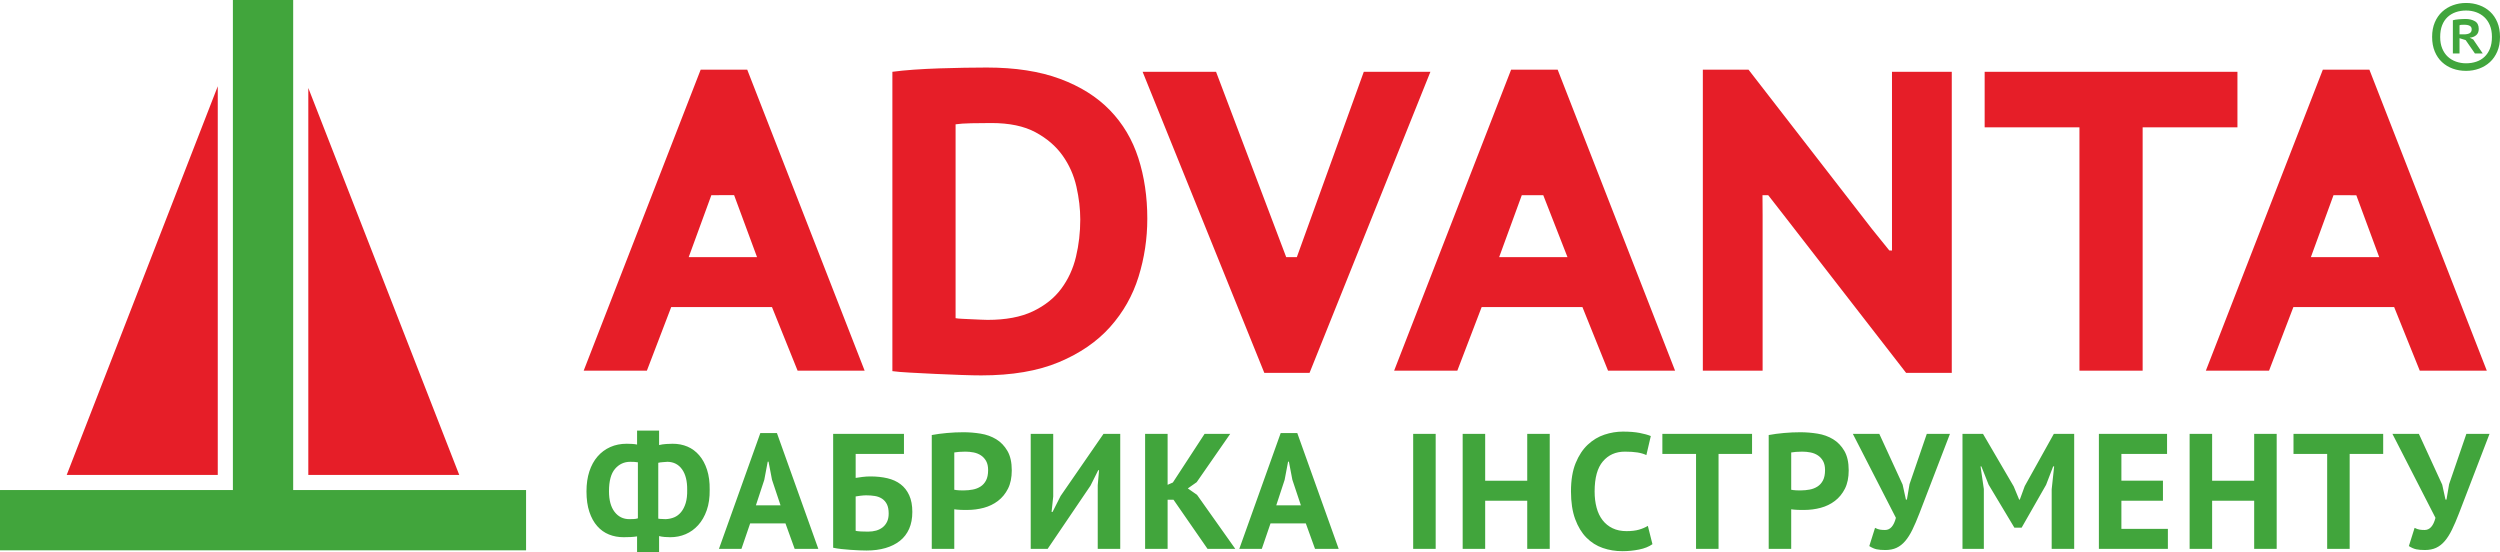
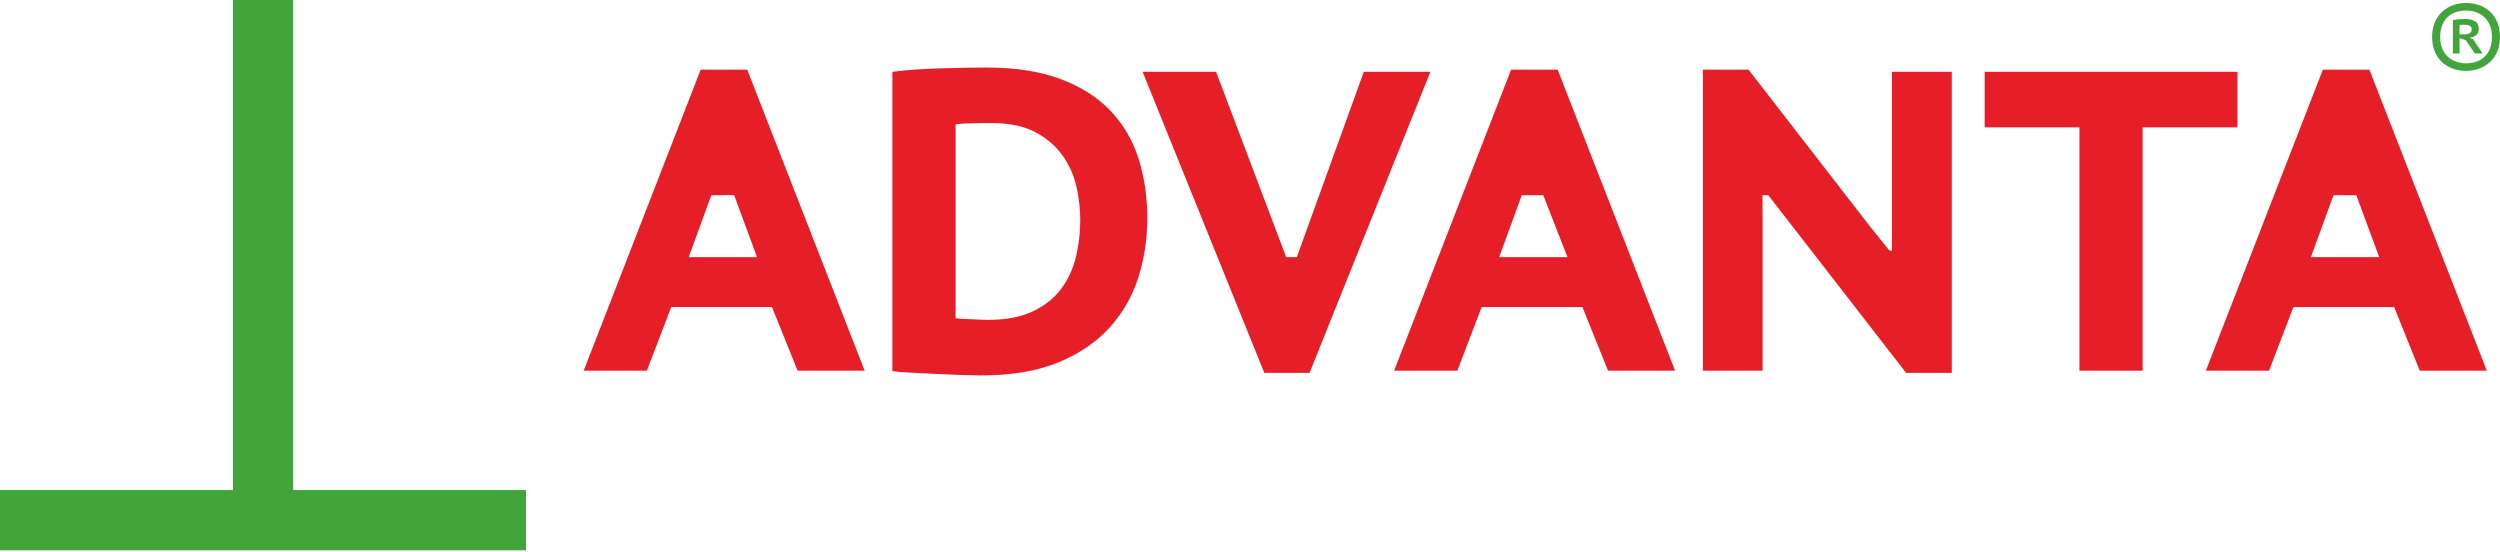
<svg xmlns="http://www.w3.org/2000/svg" xml:space="preserve" width="66mm" height="14.577mm" version="1.1" style="shape-rendering:geometricPrecision; text-rendering:geometricPrecision; image-rendering:optimizeQuality; fill-rule:evenodd; clip-rule:evenodd" viewBox="0 0 6585.45 1454.49">
  <defs>
    <style type="text/css">
   
    .fil2 {fill:#41A53C}
    .fil1 {fill:#41A53C;fill-rule:nonzero}
    .fil0 {fill:#E61E28;fill-rule:nonzero}
   
  </style>
  </defs>
  <g id="Слой_x0020_1">
    <g id="_1183292727776">
      <path class="fil0" d="M2033.53 808.89l-265.46 0 -64.1 167.58 -166.48 0 308.2 -792.98 122.61 0 309.32 792.98 -176.59 0 -67.49 -167.58zm-219.35 -131.61l179.97 0 -60.39 -163.31 -59.96 0.2 -59.63 163.11zm536.53 -488.17c16.49,-2.23 35.42,-4.11 56.79,-5.62 21.37,-1.49 43.49,-2.6 66.37,-3.38 22.87,-0.73 45.17,-1.31 66.92,-1.69 21.75,-0.38 41.25,-0.55 58.49,-0.55 74.98,0 139.29,9.93 192.9,29.8 53.61,19.89 97.48,47.44 131.59,82.69 34.12,35.24 59.07,77.23 74.81,125.97 15.74,48.74 23.62,101.97 23.62,159.73 0,52.47 -7.68,103.48 -23.06,152.94 -15.38,49.51 -40.3,93.57 -74.79,132.18 -34.5,38.63 -79.49,69.57 -134.97,92.8 -55.5,23.25 -123.74,34.86 -204.72,34.86 -12.75,0 -30.19,-0.36 -52.31,-1.12 -22.11,-0.77 -44.99,-1.69 -68.61,-2.79 -23.62,-1.14 -45.74,-2.28 -66.36,-3.4 -20.61,-1.11 -36.18,-2.41 -46.68,-3.91l0 -788.51zm260.95 134.98c-17.24,0 -34.87,0.18 -52.85,0.56 -18.01,0.38 -31.88,1.31 -41.63,2.81l0 510.66c3.75,0.76 9.57,1.32 17.43,1.69 7.87,0.38 16.11,0.76 24.74,1.14 8.64,0.36 16.88,0.73 24.77,1.12 7.86,0.39 13.67,0.55 17.42,0.55 48,0 87.74,-7.49 119.24,-22.5 31.48,-15 56.43,-34.86 74.79,-59.61 18.37,-24.73 31.31,-52.87 38.79,-84.33 7.51,-31.5 11.27,-64.14 11.27,-97.88 0,-27.75 -3.38,-56.62 -10.13,-86.62 -6.76,-29.97 -18.94,-57.34 -36.57,-82.11 -17.6,-24.74 -41.42,-45.15 -71.41,-61.27 -30,-16.13 -68.62,-24.2 -115.85,-24.2zm804.42 353.27l176.4 -488.25 175.46 0 -318.32 793 -119.23 0 -320.56 -793 193.46 0 184.76 488.18 28.02 0.07zm752.29 131.53l-265.44 0 -64.12 167.58 -166.46 0 308.19 -792.98 122.6 0 309.32 792.98 -176.59 0 -67.49 -167.58zm-219.33 -131.61l179.97 0 -63.76 -163.06c-15.81,0.11 -36.07,0.02 -56.6,-0.05l-59.61 163.11zm749.11 -111.36l-40.32 -51.72 -15.13 0.04 0.33 52.81 0 409.42 -157.46 0 0 -792.98 120.34 0 325.08 419.56 45.88 56.79 6.97 0.02 0 -57.94 0 -412.82 157.47 0 0 793 -120.36 0 -322.81 -416.19zm1195.67 -230.58l-249.71 0 0 641.13 -166.48 0 0 -641.13 -249.69 0 0 -146.23 665.88 0 0 146.23zm412.8 473.55l-265.45 0 -64.12 167.58 -166.46 0 308.18 -792.98 122.61 0 309.32 792.98 -176.59 0 -67.48 -167.58zm-219.34 -131.61l179.95 0 -60.27 -162.98 -60.08 -0.13 -59.61 163.11z" />
-       <path class="fil1" d="M1678.16 1412.95c-5.48,0.84 -11.1,1.44 -16.88,1.72 -5.76,0.3 -11.95,0.43 -18.6,0.43 -13.85,0 -26.69,-2.36 -38.51,-7.13 -11.82,-4.76 -22.15,-12.09 -30.93,-22.07 -8.81,-9.96 -15.73,-22.48 -20.78,-37.66 -5.04,-15.12 -7.56,-33.09 -7.56,-53.85 0,-19.64 2.52,-37.15 7.56,-52.57 5.06,-15.44 12.25,-28.56 21.64,-39.39 9.38,-10.8 20.56,-19.11 33.55,-24.88 12.96,-5.78 27.4,-8.64 43.27,-8.64 3.73,0 8.35,0.12 13.84,0.43 5.49,0.3 9.95,0.87 13.41,1.73l0 -36.79 57.99 0 0 38.09c5.47,-1.44 11.74,-2.35 18.82,-2.82 7.04,-0.41 12.76,-0.63 17.07,-0.63 14.16,0 27.12,2.53 38.95,7.55 11.84,5.06 22.15,12.72 30.93,22.94 8.8,10.26 15.68,22.95 20.56,38.08 4.91,15.17 7.22,32.67 6.92,52.59 0.3,20.47 -2.29,38.49 -7.78,54.07 -5.49,15.58 -12.98,28.65 -22.51,39.16 -9.52,10.53 -20.55,18.47 -33.11,23.81 -12.53,5.35 -26.02,7.99 -40.45,7.99 -4.62,0 -9.59,-0.22 -14.93,-0.65 -5.34,-0.41 -10.18,-1.21 -14.49,-2.37l0 42.42 -57.99 0 0 -41.54zm80.04 -196.48c-2.87,0.3 -6.78,0.6 -11.67,0.89 -4.91,0.28 -9.09,0.88 -12.55,1.71l0 147.13c2.59,0.6 5.7,0.88 9.31,0.88 3.6,0 6.99,0.13 10.18,0.43 8.07,-0.3 15.56,-1.89 22.48,-4.76 6.92,-2.9 13,-7.51 18.19,-13.84 5.18,-6.37 9.21,-14.27 12.12,-23.82 2.87,-9.52 4.17,-21.04 3.88,-34.6 0.29,-23.08 -4.2,-41.12 -13.42,-54.11 -9.23,-12.95 -22.06,-19.61 -38.51,-19.91zm-100.38 151.04c2.31,0 5.85,-0.09 10.59,-0.22 4.78,-0.16 8.74,-0.79 11.89,-1.97l0 -147.54c-2.87,-0.58 -6.19,-0.93 -9.94,-1.1 -3.75,-0.11 -7.2,-0.21 -10.39,-0.21 -15.86,0 -29.13,6.13 -39.81,18.48 -10.67,12.32 -16,32.03 -16,59 0,23.51 4.91,41.6 14.72,54.38 9.8,12.76 22.79,19.18 38.94,19.18zm411.23 11.25l-93.04 0 -22.92 67.06 -59.28 0 109.04 -305.06 43.69 0 109.06 305.06 -62.31 0 -24.24 -67.06zm-77.9 -47.6l64.92 0 -22.51 -67.5 -9.07 -47.58 -2.19 0 -9.08 48.04 -22.07 67.04zm203.53 -188.21l186.5 0 0 52.77 -127.22 0 0 63.2c4.92,-0.88 10.91,-1.76 17.97,-2.59 7.05,-0.88 14.06,-1.31 20.97,-1.31 16.15,0 31.02,1.59 44.58,4.74 13.56,3.19 25.15,8.46 34.82,15.83 9.66,7.33 17.24,17.01 22.71,28.99 5.49,11.97 8.22,26.59 8.22,43.9 0,17.04 -2.8,31.9 -8.42,44.58 -5.62,12.68 -13.69,23.21 -24.23,31.58 -10.54,8.37 -23.23,14.7 -38.08,19.03 -14.87,4.36 -31.53,6.5 -50,6.5 -4.89,0 -11.04,-0.14 -18.38,-0.43 -7.35,-0.29 -15.15,-0.72 -23.36,-1.3 -8.22,-0.59 -16.38,-1.3 -24.47,-2.18 -8.07,-0.85 -15.28,-2.02 -21.63,-3.43l0 -299.88zm92.17 257.44c7.51,0 14.5,-0.93 20.99,-2.72 6.49,-1.87 12.19,-4.69 17.09,-8.51 4.91,-3.83 8.79,-8.73 11.68,-14.65 2.87,-5.98 4.32,-13.2 4.32,-21.7 0,-10.25 -1.59,-18.39 -4.75,-24.67 -3.19,-6.19 -7.5,-11.1 -12.99,-14.65 -5.48,-3.5 -11.75,-5.9 -18.81,-6.98 -7.07,-1.14 -14.65,-1.72 -22.73,-1.72 -4.03,0 -9.08,0.33 -15.15,1.07 -6.06,0.73 -10.24,1.31 -12.55,1.86l0 90.58c3.17,0.79 8.01,1.39 14.51,1.69 6.49,0.28 12.61,0.41 18.38,0.41zm167.6 -254.44c12.12,-2.29 25.47,-4.07 40.02,-5.38 14.59,-1.31 29.07,-1.97 43.5,-1.97 15,0 30.08,1.24 45.21,3.68 15.15,2.46 28.79,7.35 40.9,14.7 12.12,7.35 21.98,17.63 29.62,30.74 7.67,13.11 11.48,30.19 11.48,51.27 0,19.05 -3.32,35.13 -9.96,48.25 -6.63,13.13 -15.43,23.87 -26.4,32.24 -10.97,8.37 -23.44,14.4 -37.43,18.17 -13.99,3.76 -28.49,5.62 -43.48,5.62 -1.44,0 -3.73,0 -6.92,0 -3.17,0 -6.49,-0.05 -9.94,-0.2 -3.47,-0.15 -6.87,-0.35 -10.18,-0.65 -3.32,-0.3 -5.7,-0.58 -7.13,-0.88l0 104.28 -59.3 0 0 -299.88zm88.27 43.74c-5.76,0 -11.23,0.2 -16.43,0.63 -5.2,0.43 -9.38,0.93 -12.53,1.5l0 98.25c1.16,0.26 2.87,0.56 5.19,0.84 2.3,0.3 4.75,0.51 7.34,0.66 2.59,0.15 5.14,0.23 7.56,0.23 2.46,0 4.26,0 5.42,0 7.8,0 15.52,-0.71 23.16,-2.2 7.63,-1.42 14.51,-4.09 20.54,-7.99 6.07,-3.9 10.91,-9.28 14.49,-16.2 3.62,-6.95 5.42,-16.02 5.42,-27.27 0,-9.53 -1.72,-17.37 -5.19,-23.59 -3.45,-6.2 -7.99,-11.17 -13.62,-14.93 -5.64,-3.73 -12.06,-6.35 -19.26,-7.8 -7.22,-1.42 -14.57,-2.13 -22.09,-2.13zm348.93 88.26l3.45 -39.38 -2.15 0 -20.34 40.67 -112.94 166.59 -44.58 0 0 -302.88 59.28 0 0 164.85 -4.31 40.68 2.59 0 21.19 -41.97 112.94 -163.56 44.13 0 0 302.88 -59.28 0 0 -167.88zm199.63 38.51l-15.58 0 0 129.36 -59.28 0 0 -302.88 59.28 0 0 134.14 13.84 -6.07 83.52 -128.08 67.5 0 -88.27 127.2 -23.38 16.45 24.24 16.88 100.82 142.35 -73.12 0 -89.57 -129.36zm348.48 62.3l-93.02 0 -22.94 67.06 -59.29 0 109.05 -305.06 43.7 0 109.05 305.06 -62.3 0 -24.25 -67.06zm-77.88 -47.6l64.9 0 -22.5 -67.5 -9.08 -47.58 -2.17 0 -9.1 48.04 -22.05 67.04zm661.12 -12.1l-110.79 0 0 126.77 -59.28 0 0 -302.88 59.28 0 0 123.31 110.79 0 0 -123.31 59.28 0 0 302.88 -59.28 0 0 -126.77zm329.86 114.38c-9.23,6.55 -20.99,11.32 -35.28,14.13 -14.25,2.87 -28.91,4.32 -43.91,4.32 -18.16,0 -35.4,-2.78 -51.69,-8.44 -16.3,-5.6 -30.67,-14.7 -43.07,-27.25 -12.4,-12.53 -22.28,-28.86 -29.63,-48.89 -7.36,-20.05 -11.04,-44.34 -11.04,-72.91 0,-29.72 4.12,-54.6 12.34,-74.64 8.21,-20.06 18.9,-36.21 32.01,-48.49 13.13,-12.24 27.77,-21.03 43.92,-26.38 16.15,-5.32 32.31,-7.99 48.45,-7.99 17.31,0 31.95,1.16 43.92,3.46 11.97,2.31 21.85,5.03 29.65,8.21l-11.68 50.18c-6.64,-3.15 -14.5,-5.47 -23.59,-6.92 -9.1,-1.42 -20.12,-2.13 -33.1,-2.13 -23.95,0 -43.19,8.5 -57.78,25.58 -14.57,17.01 -21.85,43.47 -21.85,79.31 0,15.6 1.76,29.88 5.21,42.7 3.46,12.92 8.72,23.87 15.79,32.96 7.05,9.1 15.87,16.25 26.4,21.27 10.54,5.07 22.71,7.56 36.55,7.56 13,0 23.95,-1.29 32.9,-3.88 8.94,-2.59 16.73,-5.92 23.36,-9.96l12.12 48.19zm262.36 -237.71l-88.27 0 0 250.11 -59.28 0 0 -250.11 -88.7 0 0 -52.77 236.25 0 0 52.77zm43.87 -49.77c12.1,-2.29 25.46,-4.07 40.02,-5.38 14.57,-1.31 29.06,-1.97 43.48,-1.97 15,0 30.08,1.24 45.23,3.68 15.13,2.46 28.77,7.35 40.9,14.7 12.1,7.35 21.98,17.63 29.62,30.74 7.65,13.11 11.46,30.19 11.46,51.27 0,19.05 -3.3,35.13 -9.94,48.25 -6.65,13.13 -15.45,23.87 -26.41,32.24 -10.96,8.37 -23.44,14.4 -37.43,18.17 -13.98,3.76 -28.5,5.62 -43.49,5.62 -1.44,0 -3.73,0 -6.92,0 -3.16,0 -6.49,-0.05 -9.94,-0.2 -3.47,-0.15 -6.85,-0.35 -10.18,-0.65 -3.32,-0.3 -5.7,-0.58 -7.13,-0.88l0 104.28 -59.28 0 0 -299.88zm88.27 43.74c-5.77,0 -11.25,0.2 -16.45,0.63 -5.18,0.43 -9.36,0.93 -12.53,1.5l0 98.25c1.16,0.26 2.87,0.56 5.19,0.84 2.31,0.3 4.76,0.51 7.34,0.66 2.61,0.15 5.14,0.23 7.58,0.23 2.44,0 4.26,0 5.42,0 7.78,0 15.5,-0.71 23.16,-2.2 7.63,-1.42 14.49,-4.09 20.53,-7.99 6.08,-3.9 10.9,-9.28 14.5,-16.2 3.6,-6.95 5.42,-16.02 5.42,-27.27 0,-9.53 -1.74,-17.37 -5.2,-23.59 -3.45,-6.2 -8,-11.17 -13.63,-14.93 -5.64,-3.73 -12.04,-6.35 -19.26,-7.8 -7.22,-1.42 -14.57,-2.13 -22.07,-2.13zm264.55 86.95l8.63 39.37 2.59 0 6.94 -40.68 45.43 -132.39 61.01 0 -80.47 209.43c-6.35,16.44 -12.49,30.73 -18.39,42.83 -5.93,12.14 -12.25,22.15 -19.04,30.06 -6.78,7.96 -14.37,13.87 -22.73,17.75 -8.36,3.9 -18.17,5.84 -29.43,5.84 -9.51,0 -17.23,-0.63 -23.14,-1.94 -5.92,-1.29 -12.34,-4.09 -19.26,-8.44l15.15 -48.01c4.9,2.59 9.38,4.16 13.41,4.74 4.04,0.6 8.37,0.88 13,0.88 13.54,0 23.07,-10.68 28.56,-32.03l-113.38 -221.1 69.68 0 61.44 133.69zm392.61 12.14l6.49 -60.18 -2.59 0 -18.61 48.48 -64.47 112.92 -19.05 0 -67.93 -113.37 -19.05 -48.03 -2.17 0 8.67 59.73 0 157.49 -56.26 0 0 -302.88 54.08 0 80.91 138.46 14.29 34.6 1.74 0 12.97 -35.48 76.6 -137.59 53.65 0 0 302.88 -59.28 0 0 -157.04zm124.34 -145.84l179.58 0 0 52.77 -120.29 0 0 70.53 109.47 0 0 52.8 -109.47 0 0 74 122.46 0 0 52.77 -181.75 0 0 -302.88zm409.07 176.11l-110.78 0 0 126.77 -59.28 0 0 -302.88 59.28 0 0 123.31 110.78 0 0 -123.31 59.29 0 0 302.88 -59.29 0 0 -126.77zm339.81 -123.34l-88.27 0 0 250.11 -59.28 0 0 -250.11 -88.69 0 0 -52.77 236.24 0 0 52.77zm155.5 80.92l8.64 39.37 2.6 0 6.94 -40.68 45.42 -132.39 61 0 -80.47 209.43c-6.34,16.44 -12.47,30.73 -18.38,42.83 -5.94,12.14 -12.26,22.15 -19.05,30.06 -6.78,7.96 -14.35,13.87 -22.73,17.75 -8.35,3.9 -18.17,5.84 -29.42,5.84 -9.53,0 -17.24,-0.63 -23.14,-1.94 -5.93,-1.29 -12.34,-4.09 -19.26,-8.44l15.13 -48.01c4.92,2.59 9.38,4.16 13.43,4.74 4.03,0.6 8.36,0.88 12.98,0.88 13.56,0 23.08,-10.68 28.56,-32.03l-113.37 -221.1 69.67 0 61.44 133.69zm-2710.67 -133.69l59.28 0 0 302.88 -59.28 0 0 -302.88z" />
-       <path class="fil0" d="M175.74 1251l397.89 -1023.77 0 1023.77 -397.89 0zm636.39 -1019.26l397.58 1019.26 -397.58 0 0 -1019.26z" />
      <polygon class="fil2" points="772.28,1270.92 772.28,0 613.47,0 613.47,1290.85 -0,1290.85 -0,1449.66 1385.76,1449.66 1385.76,1290.85 772.28,1290.85 " />
      <path class="fil1" d="M6406.63 97.24c0,-14.4 2.35,-27.16 7.08,-38.3 4.72,-11.14 11.2,-20.47 19.4,-28.01 8.21,-7.53 17.72,-13.27 28.52,-17.2 10.8,-3.94 22.26,-5.91 34.41,-5.91 12.37,0 24.02,1.97 34.92,5.91 10.91,3.93 20.41,9.67 28.51,17.2 8.1,7.53 14.46,16.87 19.07,28.01 4.61,11.14 6.91,23.9 6.91,38.3 0,14.4 -2.35,27.16 -7.08,38.3 -4.72,11.14 -11.2,20.46 -19.4,28.01 -8.21,7.53 -17.72,13.27 -28.52,17.2 -10.8,3.94 -22.27,5.91 -34.41,5.91 -12.59,0 -24.3,-1.97 -35.09,-5.91 -10.8,-3.93 -20.25,-9.67 -28.34,-17.2 -8.1,-7.54 -14.46,-16.87 -19.07,-28.01 -4.61,-11.14 -6.91,-23.9 -6.91,-38.3zm21.25 0c0,11.69 1.8,21.87 5.4,30.54 3.6,8.65 8.49,15.85 14.68,21.58 6.19,5.75 13.44,10.07 21.76,12.99 8.33,2.93 17.1,4.39 26.32,4.39 9.68,0 18.67,-1.41 26.99,-4.22 8.32,-2.8 15.53,-7.08 21.59,-12.82 6.08,-5.73 10.86,-12.93 14.35,-21.59 3.48,-8.66 5.23,-18.95 5.23,-30.87 0,-11.69 -1.8,-21.87 -5.4,-30.53 -3.6,-8.66 -8.49,-15.86 -14.69,-21.6 -6.18,-5.73 -13.38,-10.06 -21.58,-12.99 -8.21,-2.91 -17.04,-4.38 -26.49,-4.38 -9.9,0 -19.01,1.47 -27.33,4.38 -8.32,2.93 -15.53,7.26 -21.59,12.99 -6.08,5.74 -10.81,12.94 -14.17,21.6 -3.38,8.66 -5.07,18.84 -5.07,30.53zm33.41 -43.86c3.6,-1.13 8.66,-1.97 15.19,-2.53 6.53,-0.56 12.7,-0.84 18.55,-0.84 9.45,0 17.55,1.97 24.3,5.9 6.76,3.94 10.13,10.75 10.13,20.42 0,7.19 -2.3,12.7 -6.91,16.53 -4.62,3.82 -10.3,5.96 -17.04,6.41l9.45 4.73 24.96 36.77 -20.58 0 -24.3 -35.09 -16.19 -5.06 0 40.15 -17.54 0 0 -87.39zm30.03 11.81c-2.48,0 -4.84,0.05 -7.09,0.16 -2.25,0.12 -4.04,0.51 -5.4,1.19l0 23.96 11.47 0c6.53,0 11.58,-1.02 15.19,-3.04 3.59,-2.02 5.4,-5.51 5.4,-10.46 0,-7.87 -6.53,-11.8 -19.57,-11.8z" />
    </g>
  </g>
</svg>